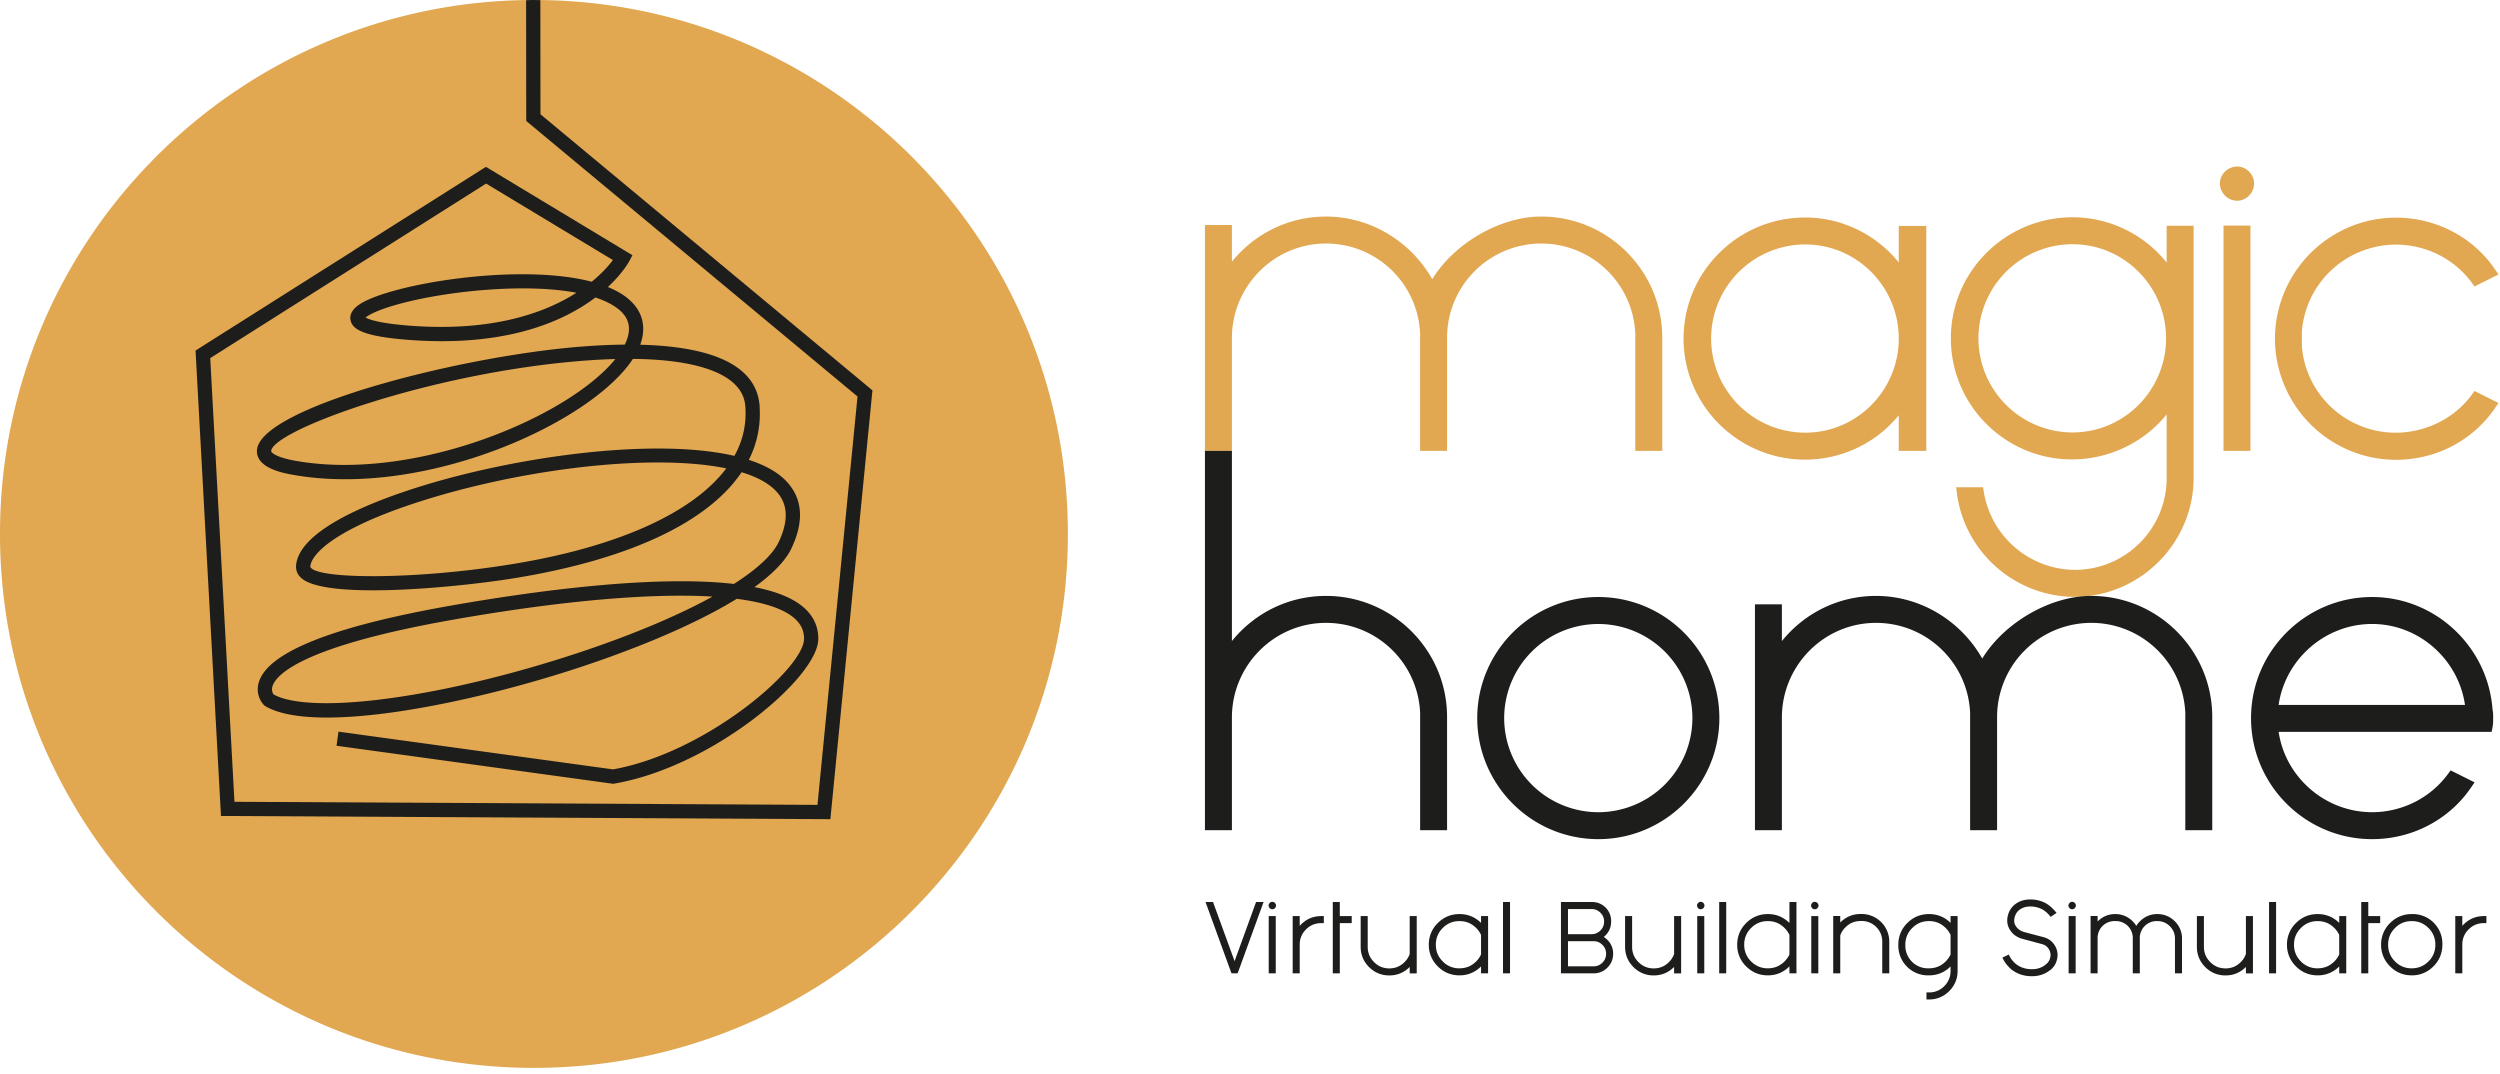
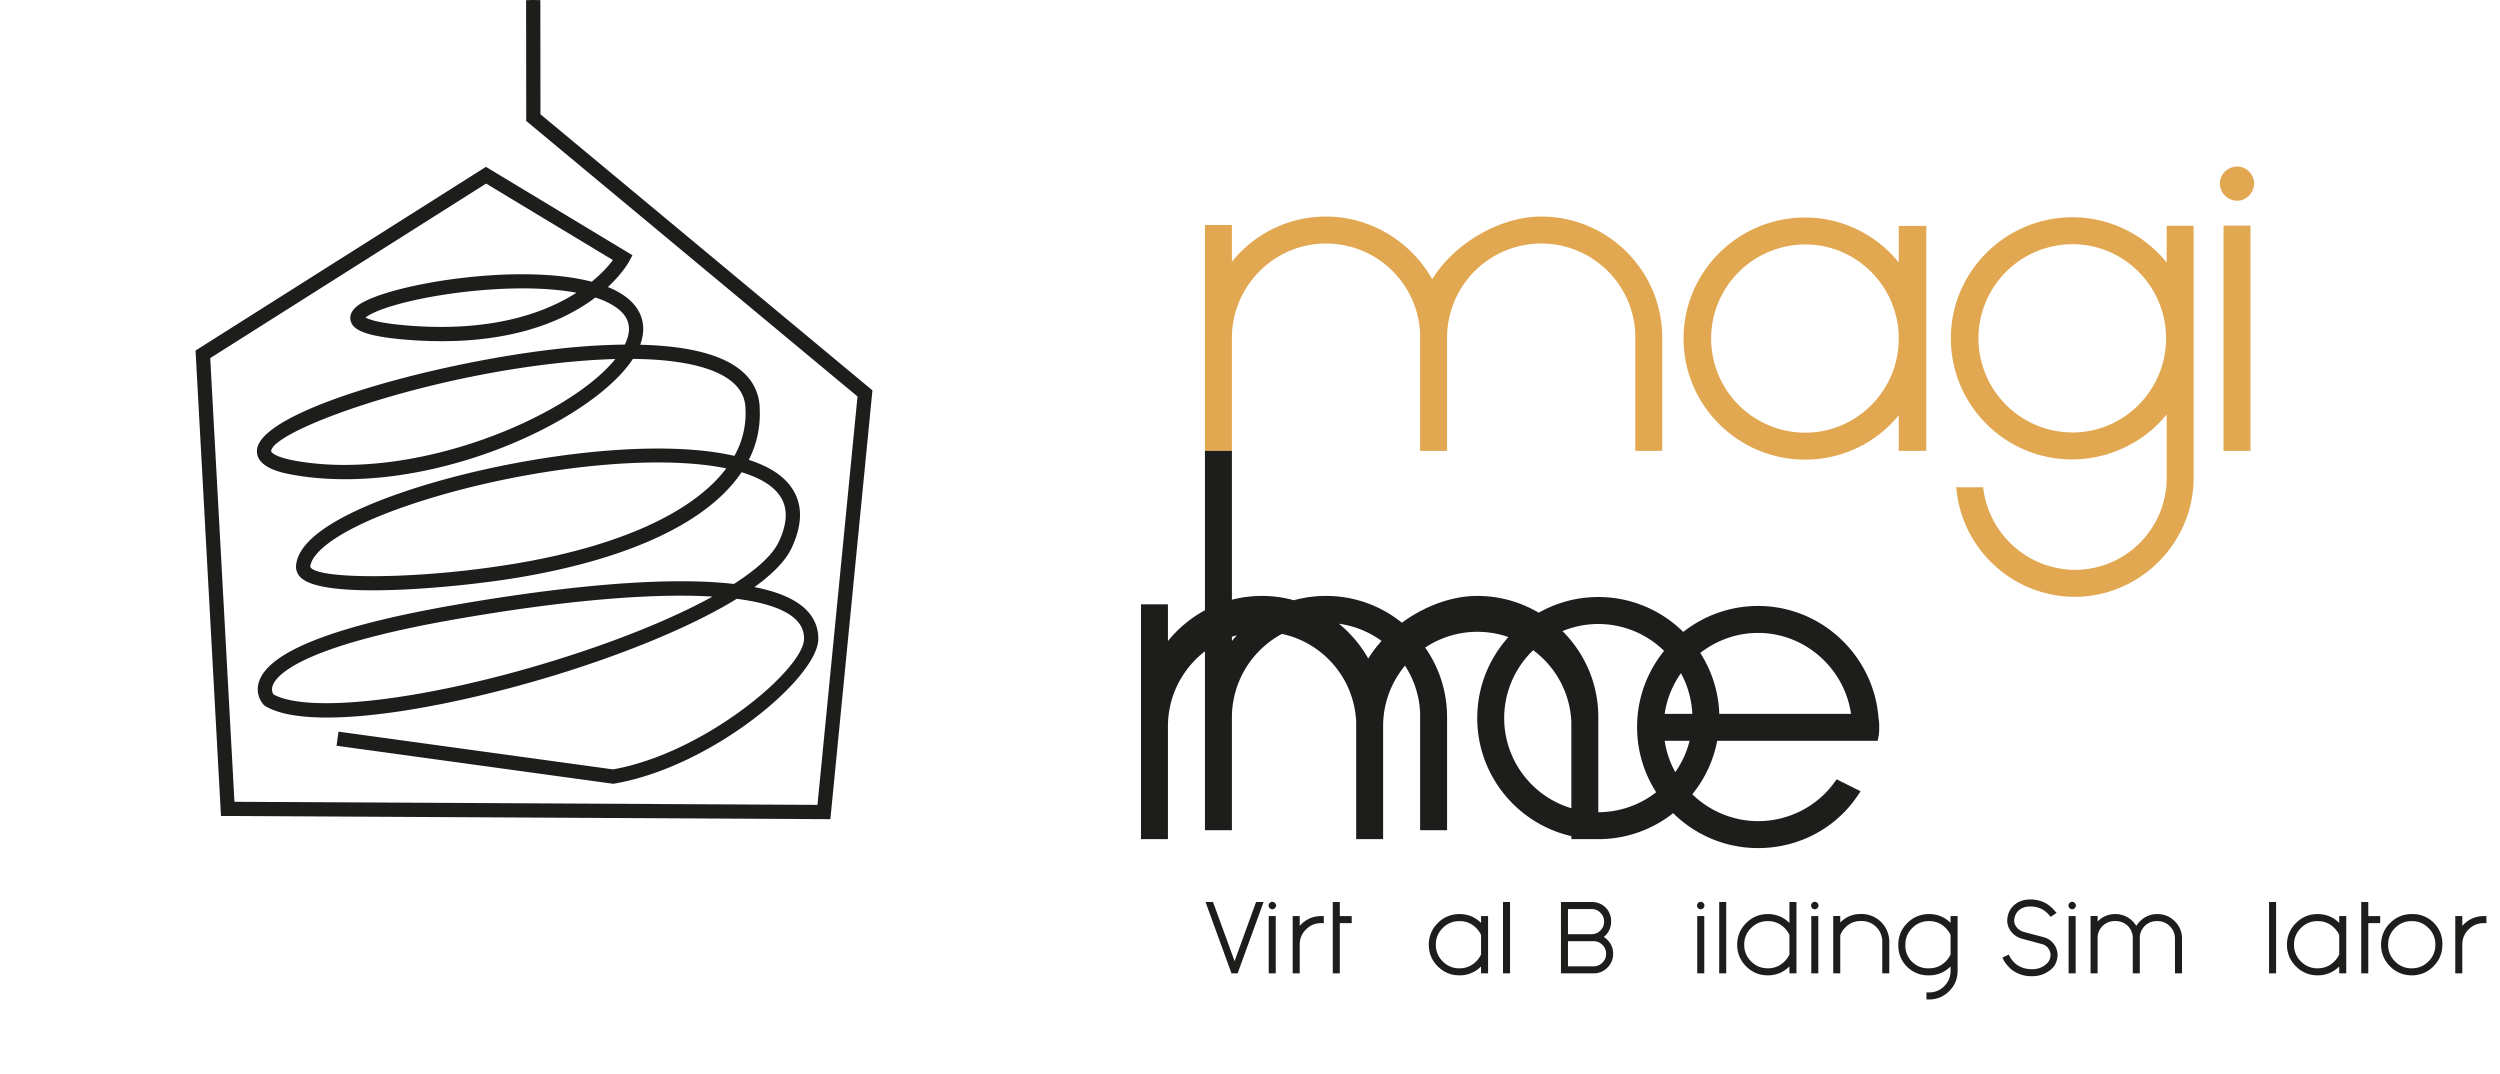
<svg xmlns="http://www.w3.org/2000/svg" width="156" height="67" fill="none">
  <path d="M103.724 28.134h-1.682v-7.329c-.144-3.139-2.724-5.609-5.872-5.609a5.88 5.88 0 0 0-5.873 5.872v7.066h-1.682v-7.329c-.145-3.139-2.725-5.609-5.872-5.609-3.238 0-5.873 2.651-5.873 5.91v7.028h-1.682V14.04h1.682v2.29c1.442-1.78 3.57-2.817 5.873-2.817 2.734 0 5.271 1.516 6.628 3.909 1.366-2.232 4.224-3.909 6.799-3.909 4.165 0 7.554 3.389 7.554 7.555v7.066zm8.923-12.88a5.88 5.88 0 0 0-5.873 5.872 5.88 5.88 0 0 0 5.873 5.873c3.218 0 5.835-2.634 5.835-5.873s-2.617-5.872-5.835-5.872zm0 13.427c-4.187 0-7.592-3.389-7.592-7.555s3.405-7.554 7.592-7.554c2.272 0 4.423 1.053 5.835 2.804v-2.278h1.719v14.036h-1.719v-2.222c-1.403 1.73-3.553 2.769-5.835 2.769zm16.679-13.442a5.88 5.88 0 0 0-5.872 5.873 5.88 5.88 0 0 0 5.872 5.873c3.218 0 5.836-2.635 5.836-5.873s-2.618-5.873-5.836-5.873zm.151 22.003c-3.718 0-6.883-2.777-7.364-6.458l-.049-.377h1.681l.044.282a5.8 5.8 0 0 0 5.688 4.871 5.73 5.73 0 0 0 5.723-5.722v-3.977c-1.419 1.752-3.598 2.806-5.912 2.806-4.165 0-7.554-3.389-7.554-7.555s3.406-7.554 7.592-7.554c2.3 0 4.464 1.062 5.874 2.829v-2.303h1.681v15.754c0 1.329-.368 2.637-1.064 3.784-1.34 2.232-3.769 3.62-6.34 3.62zm10.131-24.717c-.599 0-1.086-.487-1.086-1.086 0-.568.497-1.048 1.086-1.048.558 0 1.047.49 1.047 1.048 0 .588-.479 1.086-1.047 1.086zm.821 15.608h-1.681V14.078h1.681v14.055z" fill="#e1a751" />
-   <path d="M90.297 51.805h-1.681v-7.328c-.143-3.139-2.723-5.61-5.873-5.61-3.238 0-5.872 2.651-5.872 5.91v7.028h-1.683V28.133h1.683v11.868c1.441-1.78 3.569-2.816 5.872-2.816 4.165 0 7.554 3.389 7.554 7.555v7.065zm9.437-12.868a5.88 5.88 0 0 0-5.873 5.872 5.88 5.88 0 0 0 5.873 5.873 5.88 5.88 0 0 0 5.872-5.873 5.88 5.88 0 0 0-5.872-5.872zm0 13.426c-4.165 0-7.554-3.389-7.554-7.554s3.389-7.555 7.554-7.555 7.554 3.389 7.554 7.555-3.389 7.554-7.554 7.554zm38.311-.558h-1.682v-7.328c-.145-3.139-2.725-5.61-5.872-5.61a5.88 5.88 0 0 0-5.873 5.873v7.065h-1.682v-7.328c-.144-3.139-2.724-5.61-5.872-5.61-3.239 0-5.874 2.651-5.874 5.91v7.028h-1.681V37.712h1.681v2.29c1.443-1.78 3.571-2.817 5.874-2.817 2.733 0 5.27 1.515 6.628 3.909 1.366-2.233 4.224-3.909 6.799-3.909 4.165 0 7.554 3.389 7.554 7.555v7.065zm4.141-7.819h11.629c-.415-2.86-2.894-5.05-5.796-5.05-2.922 0-5.417 2.191-5.833 5.05zm5.833 8.377c-4.165 0-7.554-3.389-7.554-7.554s3.389-7.555 7.554-7.555c3.938 0 7.24 3.094 7.516 7.042.038.134.038.344.038.513 0 .199 0 .371-.043.591l-.053.268h-13.29c.418 2.839 2.912 5.013 5.832 5.013 1.872 0 3.641-.891 4.733-2.383l.166-.227 1.495.747-.214.315c-1.374 2.023-3.685 3.23-6.18 3.23z" fill="#1d1d1b" />
-   <path d="M149.511 28.691a7.61 7.61 0 0 1-1.522-.154 7.58 7.58 0 0 1-6.032-7.401 7.58 7.58 0 0 1 6.032-7.401 7.6 7.6 0 0 1 1.522-.153c2.495 0 4.806 1.207 6.18 3.23l.214.315-1.495.748-.166-.228c-1.092-1.492-2.861-2.383-4.733-2.383a5.92 5.92 0 0 0-1.774.275c-2.293.724-3.902 2.74-4.1 5.135l.001.951c.197 2.368 1.806 4.384 4.099 5.108 2.406.758 5.068-.14 6.507-2.108l.166-.227 1.495.748-.214.315c-1.374 2.022-3.685 3.23-6.18 3.23zm-82.875 4.627c0 18.401-14.917 33.318-33.318 33.318S0 51.719 0 33.318 14.917 0 33.318 0s33.318 14.917 33.318 33.318z" fill="#e1a751" />
+   <path d="M90.297 51.805h-1.681v-7.328c-.143-3.139-2.723-5.61-5.873-5.61-3.238 0-5.872 2.651-5.872 5.91v7.028h-1.683V28.133h1.683v11.868c1.441-1.78 3.569-2.816 5.872-2.816 4.165 0 7.554 3.389 7.554 7.555v7.065zm9.437-12.868a5.88 5.88 0 0 0-5.873 5.872 5.88 5.88 0 0 0 5.873 5.873 5.88 5.88 0 0 0 5.872-5.873 5.88 5.88 0 0 0-5.872-5.872zm0 13.426c-4.165 0-7.554-3.389-7.554-7.554s3.389-7.555 7.554-7.555 7.554 3.389 7.554 7.555-3.389 7.554-7.554 7.554zh-1.682v-7.328c-.145-3.139-2.725-5.61-5.872-5.61a5.88 5.88 0 0 0-5.873 5.873v7.065h-1.682v-7.328c-.144-3.139-2.724-5.61-5.872-5.61-3.239 0-5.874 2.651-5.874 5.91v7.028h-1.681V37.712h1.681v2.29c1.443-1.78 3.571-2.817 5.874-2.817 2.733 0 5.27 1.515 6.628 3.909 1.366-2.233 4.224-3.909 6.799-3.909 4.165 0 7.554 3.389 7.554 7.555v7.065zm4.141-7.819h11.629c-.415-2.86-2.894-5.05-5.796-5.05-2.922 0-5.417 2.191-5.833 5.05zm5.833 8.377c-4.165 0-7.554-3.389-7.554-7.554s3.389-7.555 7.554-7.555c3.938 0 7.24 3.094 7.516 7.042.038.134.038.344.038.513 0 .199 0 .371-.043.591l-.053.268h-13.29c.418 2.839 2.912 5.013 5.832 5.013 1.872 0 3.641-.891 4.733-2.383l.166-.227 1.495.747-.214.315c-1.374 2.023-3.685 3.23-6.18 3.23z" fill="#1d1d1b" />
  <g fill="#1d1d1b">
    <path d="M34.491 41.246c-7.916 2.435-15.204 3.304-17.42 2.088-.054-.077-.15-.265-.06-.535.232-.687 1.795-2.465 11.29-4.135 6.746-1.187 12.329-1.666 16.161-1.437-2.501 1.376-5.951 2.783-9.971 4.019zm-2.466-6.055c-6.181 1.016-12.375.958-12.664.173.065-.868 1.708-2.331 6.128-3.834 4.841-1.646 10.827-2.672 15.552-2.672 1.602 0 3.059.118 4.277.369-2.067 2.754-6.708 4.881-13.293 5.964zm-13.619-6.443c-1.247-.226-1.489-.529-1.485-.598.063-1.282 9.799-4.856 19.321-5.628.755-.061 1.474-.1 2.155-.118-2.91 3.608-12.534 7.692-19.991 6.344zm7.049-8.434c-1.817-.145-2.441-.384-2.643-.499.237-.203 1.026-.623 2.963-1.063 2.855-.649 7.18-1.053 10.196-.485-1.972 1.26-5.28 2.469-10.516 2.047zM32.829.012l.008 7.536L53.509 24.74 51.01 50.224l-36.38-.192-1.512-27.686 17.214-10.891 7.913 4.774c-.236.315-.66.81-1.322 1.351-4.6-1.207-12.663.166-14.51 1.427-.559.382-.597.763-.53 1.014.127.477.639.95 3.5 1.179 6.149.492 9.772-1.127 11.769-2.636.523.172.978.387 1.34.652.758.555.944 1.251.567 2.128a3.78 3.78 0 0 1-.073.16c-.949.008-1.902.058-2.816.132-7.676.623-20.007 3.836-20.137 6.47-.055 1.105 1.654 1.414 2.215 1.516 8.234 1.49 18.622-3.217 21.246-7.227 4.118.04 6.609.968 6.971 2.661a2.35 2.35 0 0 1 .046.317l.009.192a5.38 5.38 0 0 1-.695 2.882c-5.261-1.22-14.494.158-20.623 2.242-2.987 1.016-6.58 2.64-6.728 4.609a.92.92 0 0 0 .322.765c1.525 1.397 9.823.588 13.374.004 7.139-1.173 12.019-3.496 14.104-6.6.971.295 1.727.7 2.2 1.23.698.779.738 1.799.12 3.118-.375.8-1.348 1.696-2.799 2.624-5.073-.589-12.712.482-17.649 1.35-7.375 1.298-11.409 2.901-11.989 4.765a1.45 1.45 0 0 0 .313 1.442l.085.066c2.781 1.651 11.144.203 18.197-1.967 3.944-1.213 8.26-2.904 11.223-4.729 1.678.216 2.893.613 3.57 1.19.43.367.636.799.627 1.32-.029 1.859-6.142 7.106-11.92 8.134l-17.131-2.355-.121.88L38.2 48.9l.068.009.067-.012c6.133-1.056 12.688-6.617 12.726-9.007.012-.791-.304-1.468-.94-2.011-.692-.589-1.746-.99-3.045-1.244 1.121-.807 1.942-1.63 2.322-2.443.775-1.654.687-3.029-.261-4.088-.547-.611-1.375-1.074-2.411-1.409a6.31 6.31 0 0 0 .681-3.163 2.53 2.53 0 0 0-.009-.213l-.005-.131h-.007a3.32 3.32 0 0 0-.051-.317c-.533-2.487-3.814-3.273-7.386-3.359.435-1.186.109-2.251-.932-3.012-.311-.228-.676-.423-1.085-.589.906-.843 1.29-1.532 1.333-1.612l.199-.372-9.143-5.516-18.119 11.463 1.587 29.042 38.026.201 2.625-26.759L33.725 7.131 33.718.01 33.317 0c-.164 0-.325.01-.488.012zm44.399 60.725l1.619-4.451h-.469l-1.34 3.69-1.345-3.69h-.468l1.619 4.451h.384z" />
    <use href="#B" />
    <use href="#C" />
    <use href="#D" />
    <use href="#E" />
    <use href="#F" />
    <use href="#G" />
    <path d="M97.842 58.292h1.473c.216 0 .396-.075.551-.23s.23-.337.23-.556-.076-.397-.23-.551-.335-.23-.551-.23h-1.473v1.567zm0 2.006h1.598c.216 0 .397-.075.552-.23a.75.75 0 0 0 .229-.556c0-.216-.075-.397-.229-.551s-.336-.23-.552-.23h-1.598v1.567zm1.598.439h-2.037v-4.451h1.912a1.18 1.18 0 0 1 1.22 1.22c0 .339-.12.631-.357.868-.033.033-.068.064-.103.092.081.051.157.111.228.183a1.18 1.18 0 0 1 .357.863c0 .339-.12.631-.357.868a1.18 1.18 0 0 1-.863.357z" />
    <use href="#E" x="16.499" />
    <use href="#B" x="26.74" />
    <use href="#G" x="13.49" />
    <path d="M110.313 57.477c-.412 0-.753.14-1.043.43a1.41 1.41 0 0 0-.43 1.043 1.41 1.41 0 0 0 .43 1.043c.291.289.632.43 1.043.43s.752-.141 1.043-.43c.131-.132.234-.278.305-.434v-1.218a1.51 1.51 0 0 0-.305-.434c-.29-.29-.631-.43-1.043-.43zm0 3.385c-.526 0-.981-.188-1.352-.56a1.85 1.85 0 0 1-.56-1.352c0-.526.188-.98.56-1.352s.826-.56 1.352-.56.978.187 1.348.556v-1.309h.438v4.452h-.438v-.436c-.369.372-.823.561-1.348.561z" />
    <use href="#B" x="33.856" />
    <path d="M117.891 60.737h-.439V58.82a1.28 1.28 0 0 0-1.347-1.348c-.375 0-.687.129-.953.396-.149.149-.256.317-.319.5l-.001.005v2.364h-.439v-3.578h.439v.405c.354-.355.78-.531 1.273-.531a1.73 1.73 0 0 1 1.786 1.787v1.917zm2.477-3.261c-.413 0-.754.141-1.043.431a1.41 1.41 0 0 0-.43 1.042 1.41 1.41 0 0 0 1.473 1.474c.411 0 .752-.141 1.043-.43a1.5 1.5 0 0 0 .304-.434v-1.218c-.071-.157-.173-.303-.304-.434-.29-.29-.631-.431-1.043-.431zm0 4.89h-.157v-.439h.157a1.29 1.29 0 0 0 .957-.395c.262-.265.39-.577.39-.952v-.274a1.85 1.85 0 0 1-1.347.556 1.85 1.85 0 0 1-1.912-1.913 1.85 1.85 0 0 1 .56-1.351c.371-.372.826-.56 1.352-.56a1.85 1.85 0 0 1 1.347.551v-.426h.439v3.417c0 .492-.175.917-.522 1.264a1.73 1.73 0 0 1-1.264.522zm6.419-1.449c-.492 0-.926-.146-1.291-.435-.214-.195-.37-.388-.472-.581l-.077-.145.4-.191.07.136c.075.146.198.296.366.446.309.245.688.353 1.124.327a1.26 1.26 0 0 0 .82-.353.67.67 0 0 0 .197-.33c.021-.07.03-.136.03-.199 0-.12-.032-.236-.099-.354-.102-.17-.246-.278-.44-.327l-1.211-.326c-.338-.09-.597-.273-.772-.543-.12-.182-.181-.382-.181-.597 0-.106.015-.219.045-.335.092-.342.291-.605.594-.783a1.44 1.44 0 0 1 .615-.191c.063-.007.133-.011.202-.011.332 0 .654.08.955.239.202.119.385.274.552.467l.117.134-.369.246-.09-.105c-.131-.152-.274-.272-.424-.357a1.6 1.6 0 0 0-.911-.176c-.146.012-.287.057-.425.135-.203.12-.333.289-.392.516-.023.082-.035.156-.035.226a.6.6 0 0 0 .112.352c.119.18.288.296.52.36l1.212.32c.309.085.546.265.706.539.105.181.158.372.158.571a1.16 1.16 0 0 1-.046.314c-.053.211-.158.393-.309.537l-.111.104-.008-.008c-.276.222-.606.347-.981.372l-.151.006z" />
    <use href="#B" x="49.914" />
    <path d="M136.157 60.737h-.439v-2.163c0-.306-.105-.561-.32-.777a1.05 1.05 0 0 0-.777-.32 1.05 1.05 0 0 0-1.097 1.097v2.163h-.439v-2.163a1.05 1.05 0 0 0-1.097-1.097 1.05 1.05 0 0 0-1.097 1.097v2.163h-.439v-3.578h.439v.34c.31-.31.675-.461 1.097-.461a1.5 1.5 0 0 1 1.088.447c.089.091.166.188.228.291.065-.103.143-.2.233-.29a1.48 1.48 0 0 1 1.084-.448c.422 0 .787.151 1.086.45a1.48 1.48 0 0 1 .45 1.086v2.163z" />
    <use href="#E" x="52.18" />
    <path d="M142.028 56.285h-.439v4.451h.439v-4.451z" />
    <use href="#F" x="53.55" />
    <use href="#D" x="64.177" />
    <path d="M150.493 57.477c-.413 0-.754.14-1.043.43s-.431.631-.431 1.043.141.753.431 1.043a1.41 1.41 0 0 0 1.043.43c.411 0 .752-.141 1.043-.43a1.41 1.41 0 0 0 .43-1.043 1.41 1.41 0 0 0-.43-1.043c-.29-.29-.631-.43-1.043-.43zm0 3.385c-.526 0-.981-.188-1.352-.56a1.85 1.85 0 0 1-.56-1.352 1.85 1.85 0 0 1 .56-1.352c.371-.372.826-.56 1.352-.56a1.85 1.85 0 0 1 1.912 1.912c0 .525-.189.98-.56 1.352a1.85 1.85 0 0 1-1.352.56z" />
    <use href="#C" x="72.546" />
    <use href="#H" />
    <use href="#H" x="26.733" />
    <use href="#H" x="33.85" />
    <use href="#H" x="49.91" />
  </g>
  <defs>
    <path id="B" d="M79.607 57.163h-.439v3.573h.439v-3.573z" />
    <path id="C" d="M81.102 60.737h-.439v-3.573h.439v.611a1.39 1.39 0 0 1 .083-.089c.347-.347.772-.522 1.264-.522h.157v.439h-.157c-.378 0-.691.129-.956.395s-.391.575-.391.947v1.792z" />
    <path id="D" d="M83.604 60.737h-.439v-4.451h.439v.878h.743v.439h-.743v3.134z" />
-     <path id="E" d="M86.693 60.867c-.492 0-.918-.176-1.265-.522s-.522-.773-.522-1.265v-1.917h.439v1.917c0 .375.129.687.395.953s.578.395.953.395.686-.129.952-.395a1.32 1.32 0 0 0 .319-.501l.001-.004v-2.365h.439v3.579h-.439v-.405l-.006.006c-.349.348-.774.524-1.266.524z" />
    <path id="F" d="M91.07 57.477c-.413 0-.754.14-1.043.43s-.431.631-.431 1.043.141.753.431 1.043a1.41 1.41 0 0 0 1.043.43c.411 0 .752-.141 1.043-.43a1.5 1.5 0 0 0 .304-.434v-1.218c-.071-.157-.173-.303-.304-.434-.29-.29-.631-.43-1.043-.43zm0 3.385c-.526 0-.981-.188-1.352-.56a1.85 1.85 0 0 1-.56-1.352 1.85 1.85 0 0 1 .56-1.352c.371-.372.826-.56 1.352-.56s.976.185 1.347.551v-.426h.439v3.574h-.439v-.431a1.85 1.85 0 0 1-1.347.556z" />
    <path id="G" d="M94.226 56.285h-.438v4.451h.438v-4.451z" />
    <path id="H" d="M79.625 56.506c0 .128-.104.233-.233.233s-.232-.105-.232-.233.104-.233.232-.233.233.105.233.233z" />
  </defs>
</svg>